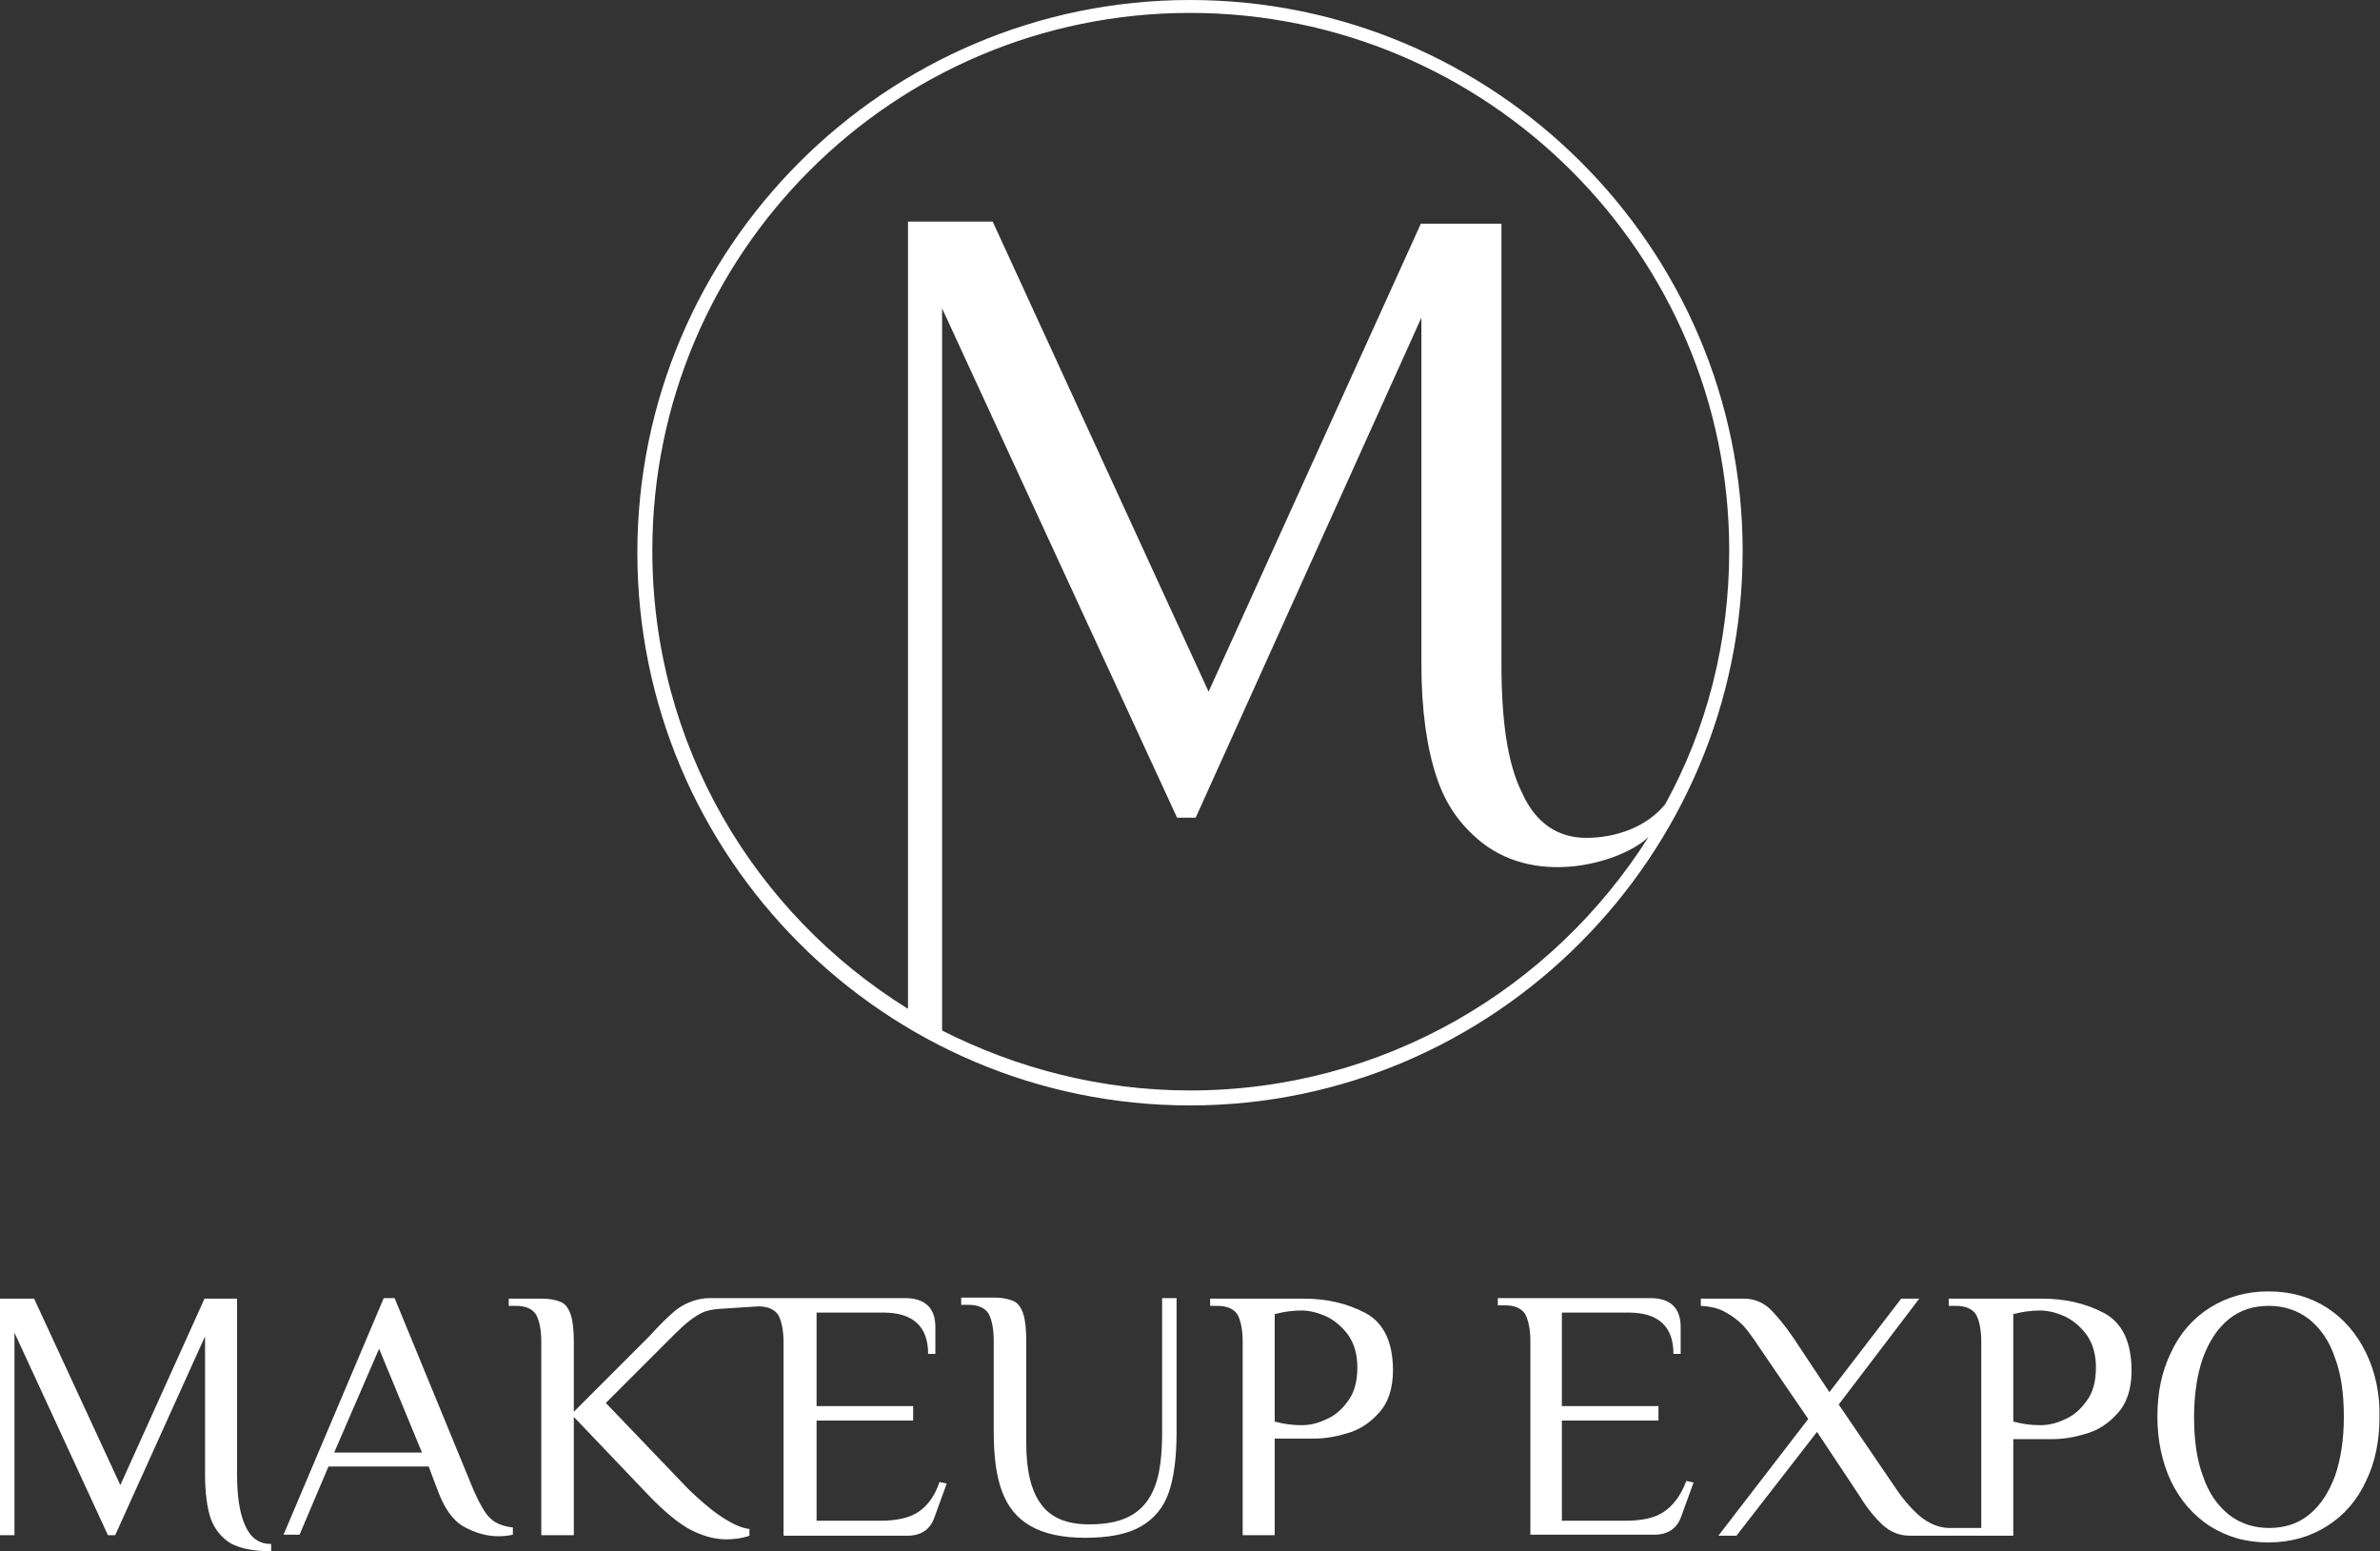
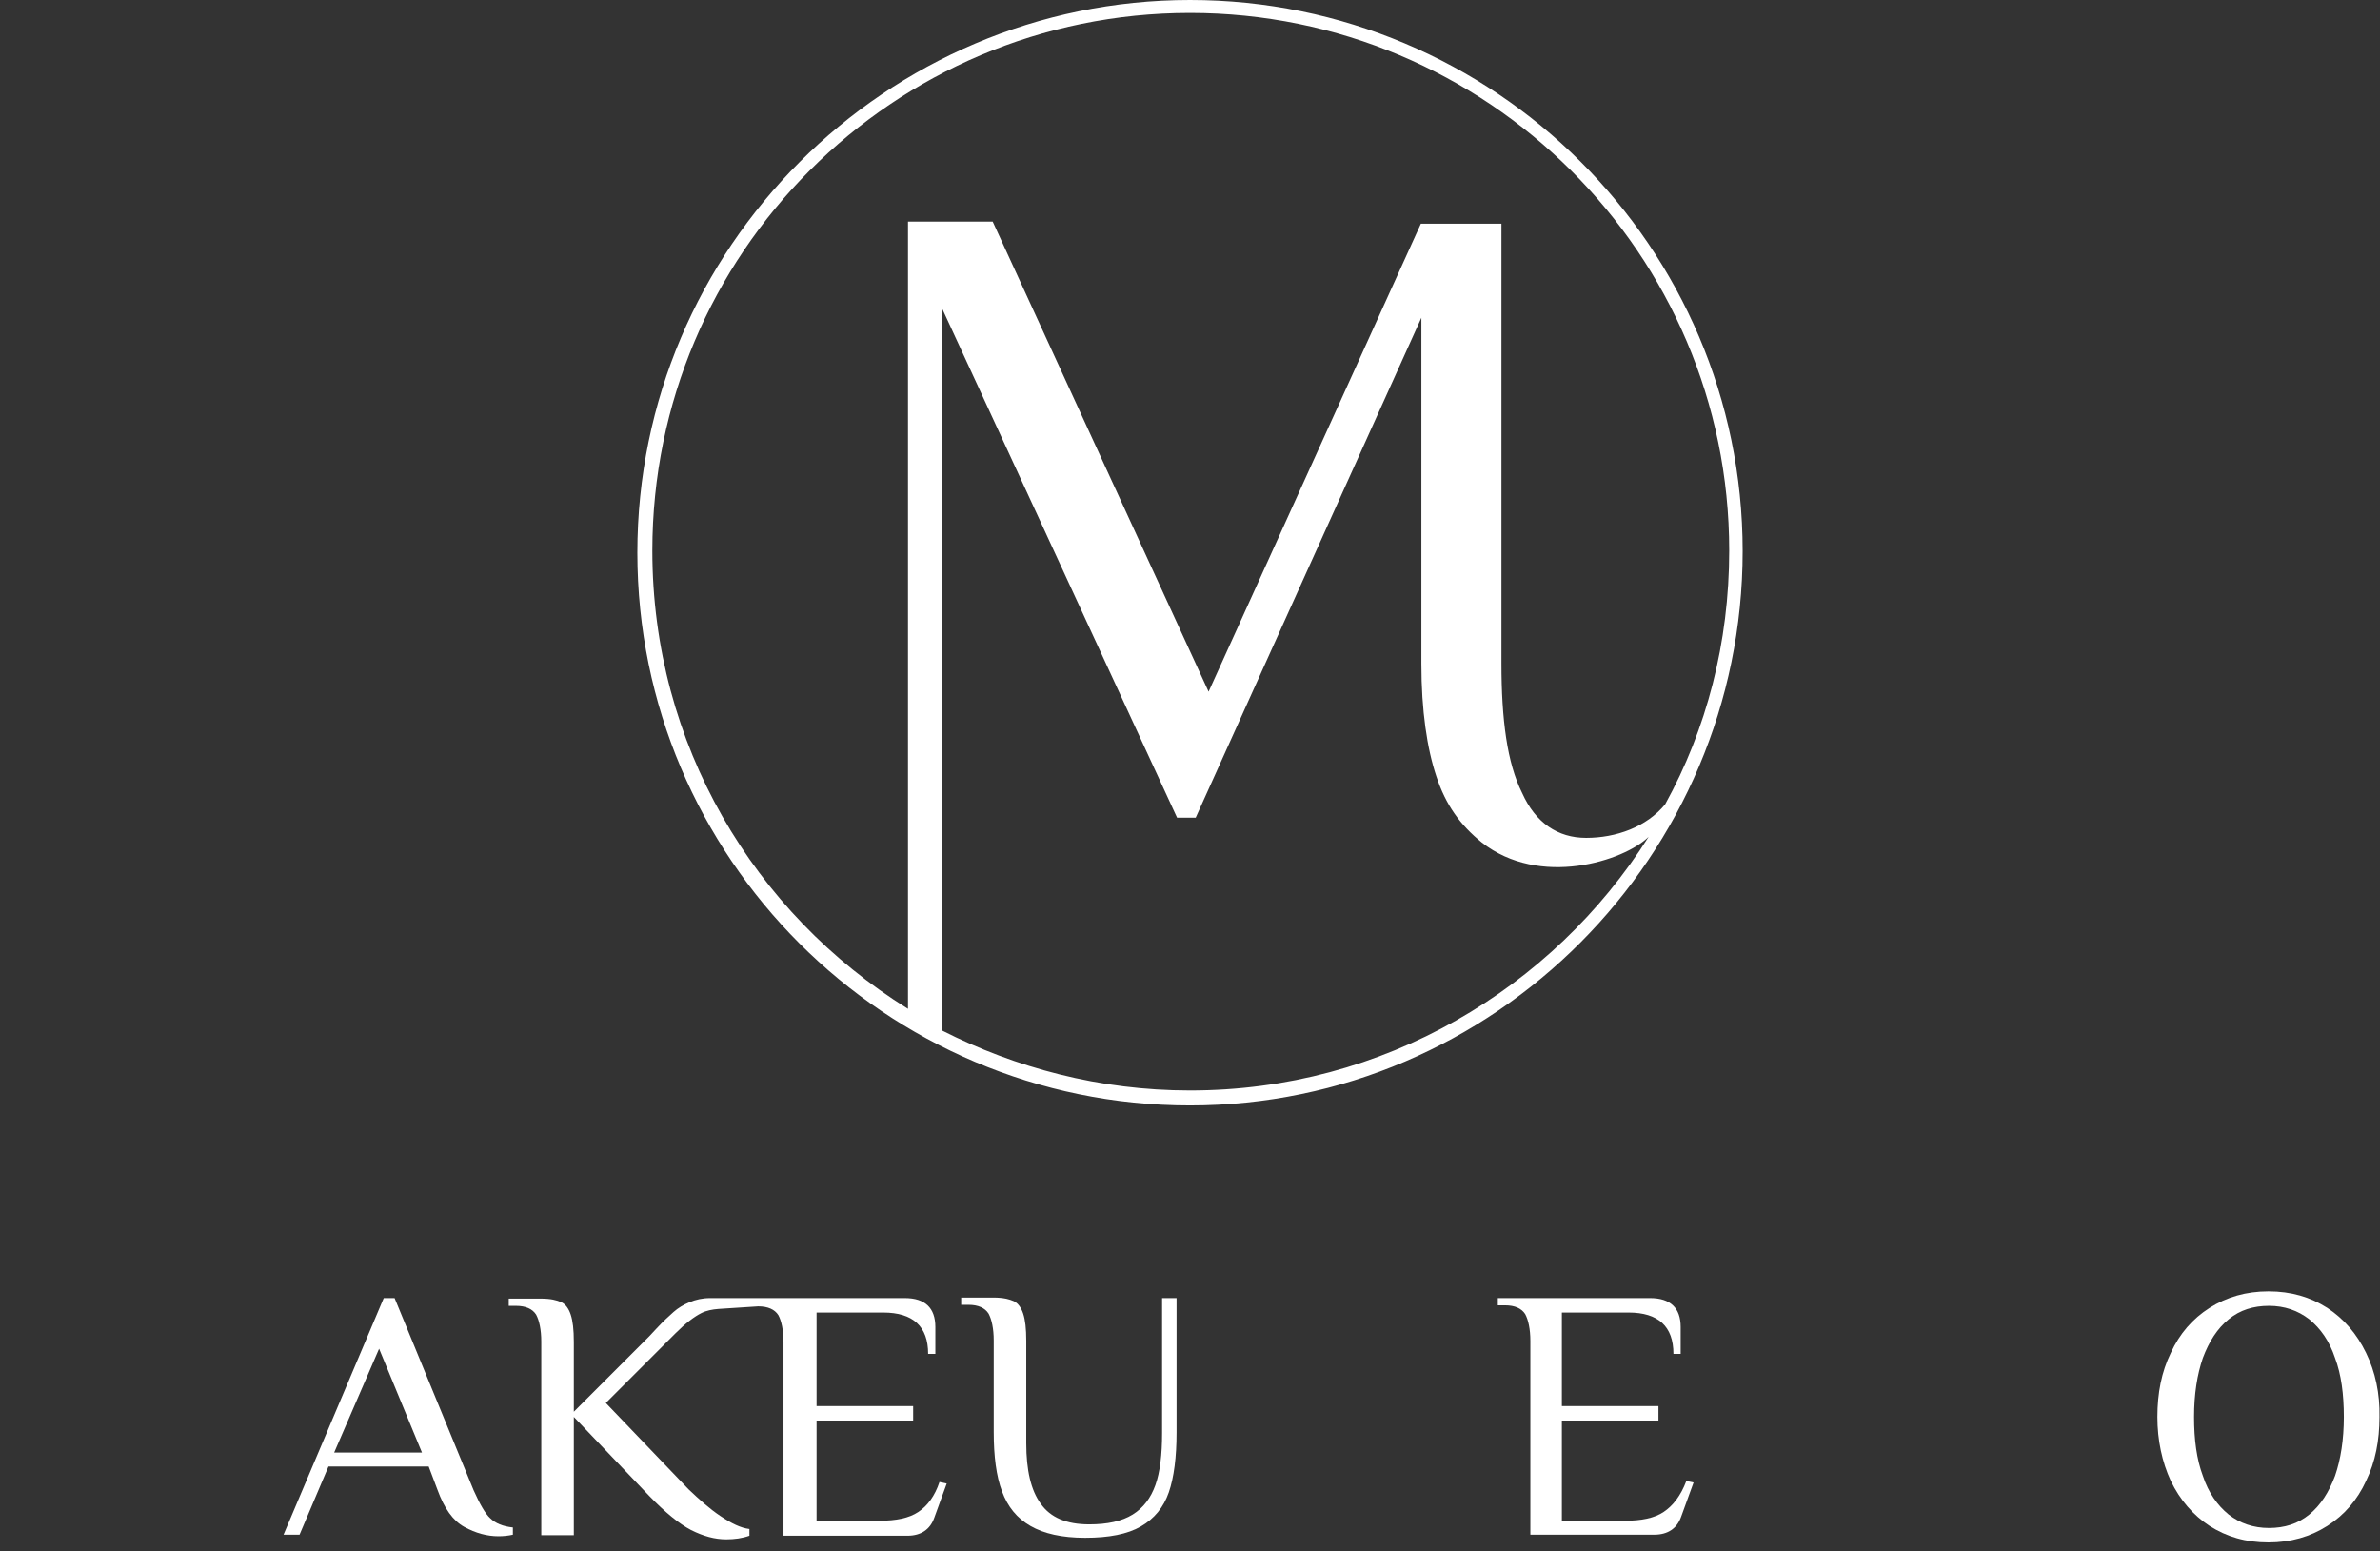
<svg xmlns="http://www.w3.org/2000/svg" id="Слой_1" x="0px" y="0px" viewBox="0 0 460.8 300.3" style="enable-background:new 0 0 460.8 300.3;" xml:space="preserve">
  <rect x="0" y="0" width="460.8" height="300.3" fill="#333333" stroke="none" />
  <style type="text/css"> .st0{fill:#FFFFFF;} </style>
  <g>
    <g>
      <path class="st0" d="M230.4,0c-58.9,0-107,48-107,107s48,107,107,107s107-48.4,107-107.3S289.3,0,230.4,0z M126.3,106.6 c0-57.5,46.6-104.1,104.1-104.1s104.4,46.6,104.4,104.1c0,17.8-4.4,34.6-12.4,49.1c-3.6,4.4-9.5,6.5-15.3,6.5l0,0 c-5.5,0-9.8-2.9-12.4-8.7c-2.9-5.8-4-14.2-4-25.1V43.3h-15.6L234,133.9l-41.8-91h-16.4v107.3v8v37.1 C146,176.8,126.3,144.1,126.3,106.6z M230.4,211.1c-17.5,0-33.8-4.4-48-11.6v-48.8l0,0v-91l45.5,98.6h3.6l43.7-96.8v67 c0,9.1,1.1,16.4,2.9,21.8c1.8,5.5,4.6,9.4,8.8,12.8c11.2,8.8,27.5,3.6,32.3-1.1C300.6,191.4,267.9,211.1,230.4,211.1z" />
    </g>
    <g>
-       <path class="st0" d="M47.5,295.4c-1.1-2.4-1.6-5.7-1.6-10v-34h-6.3l-16.3,36.1L6.6,251.4H0v45.8h2.8V258l18.1,39.2h1.4l17.4-38.5 v26.7c0,3.6,0.4,6.5,1.1,8.6c0.8,2.1,2.1,3.7,3.9,4.8c1.9,1,4.4,1.5,7.8,1.5v-1.4C50.2,298.9,48.6,297.8,47.5,295.4z" />
      <path class="st0" d="M91.7,288.5l-15.3-37.2h-2.1l-19.4,45.8h3.1l5.6-13.2h19.4l1.7,4.5c1.3,3.6,3,6,5.2,7.2 c2.2,1.2,4.4,1.8,6.6,1.8c1,0,1.9-0.1,2.8-0.3v-1.4c-1.9-0.2-3.4-0.8-4.4-1.8C94,293.1,92.9,291.2,91.7,288.5z M64.7,281.2 l8.7-20.1l8.3,20.1H64.7z" />
      <path class="st0" d="M177.8,292.7c-1.8,1.2-4.3,1.7-7.5,1.7h-12.2V275h18.7v-2.8h-18.7v-18.1H171c5.8,0,8.7,2.7,8.7,8h1.4v-5.2 c0-3.7-2-5.6-5.9-5.6H147h-1.4H141h-2.5h-1c-1.5,0-2.8,0.3-4,0.8c-1.2,0.5-2.2,1.1-3.1,1.9c-0.9,0.8-2,1.8-3.3,3.2l-1.4,1.5 l-14.6,14.6v-13.5c0-2.4-0.2-4.1-0.6-5.3c-0.4-1.2-1-2-1.8-2.4c-0.9-0.4-2.1-0.7-3.9-0.7h-6.3v1.4h1.4c1.9,0,3.2,0.6,3.9,1.7 c0.6,1.1,1,2.9,1,5.2v37.5h6.3v-22.9l14.6,15.3c3.1,3.2,5.8,5.4,8.1,6.6c2.4,1.2,4.6,1.8,6.8,1.8c1.6,0,3.1-0.2,4.5-0.7v-1.3 c-1.7-0.2-3.5-1.1-5.6-2.5c-2.1-1.4-4.1-3.2-6.2-5.2l-16-16.7l13.5-13.5c1.9-1.9,3.6-3.2,5-3.9c1-0.5,2.1-0.7,3.3-0.8l7.7-0.5h0 c1.9,0,3.2,0.6,3.9,1.7c0.6,1.1,1,2.9,1,5.2v37.5h24c2.6,0,4.4-1.2,5.2-3.5l2.4-6.6l-1.4-0.3C181,289.6,179.6,291.5,177.8,292.7z" />
      <path class="st0" d="M225,277.4c0,4.2-0.4,7.6-1.3,10.1c-0.9,2.5-2.3,4.4-4.4,5.7c-2.1,1.3-4.9,1.9-8.4,1.9c-4.4,0-7.5-1.3-9.4-4 c-1.9-2.6-2.8-6.5-2.8-11.7v-19.8c0-2.4-0.2-4.1-0.6-5.3c-0.4-1.2-1-2-1.8-2.4c-0.9-0.4-2.1-0.7-3.9-0.7h-6.3v1.4h1.4 c1.9,0,3.2,0.6,3.9,1.7c0.6,1.1,1,2.9,1,5.2v17.7c0,4.7,0.5,8.6,1.6,11.5c1.1,3,2.9,5.2,5.5,6.7c2.6,1.5,6.1,2.3,10.6,2.3 c4.6,0,8.2-0.7,10.8-2.2c2.6-1.5,4.4-3.7,5.4-6.6c1-2.9,1.5-6.8,1.5-11.6v-26H225V277.4z" />
-       <path class="st0" d="M264.4,254.2c-3.6-1.9-7.6-2.8-12-2.8h-18.1v1.4h1.4c1.9,0,3.2,0.6,3.9,1.7c0.6,1.1,1,2.9,1,5.2v37.5h6.2 v-18.7h7.6c1.9,0,4-0.3,6.3-1c2.3-0.6,4.4-1.9,6.2-3.9c1.8-1.9,2.8-4.7,2.8-8.3C269.7,259.8,267.9,256.1,264.4,254.2z M261,271.2 c-1.2,1.7-2.6,2.9-4.3,3.6c-1.7,0.8-3.2,1.1-4.7,1.1c-1.6,0-3.4-0.2-5.2-0.7v-20.8c1.9-0.5,3.6-0.7,5.2-0.7c1.5,0,3.1,0.4,4.7,1.1 c1.7,0.8,3.1,2,4.3,3.6c1.2,1.7,1.8,3.8,1.8,6.3C262.8,267.5,262.2,269.6,261,271.2z" />
      <path class="st0" d="M322.1,292.7c-1.8,1.2-4.3,1.7-7.5,1.7h-12.2V275h18.7v-2.8h-18.7v-18.1h12.9c5.8,0,8.7,2.7,8.7,8h1.4v-5.2 c0-3.7-2-5.6-5.9-5.6H290v1.4h1.4c1.9,0,3.2,0.6,3.9,1.7c0.6,1.1,1,2.9,1,5.2v37.5h24c2.6,0,4.4-1.2,5.2-3.5l2.4-6.6l-1.4-0.3 C325.4,289.6,323.9,291.5,322.1,292.7z" />
-       <path class="st0" d="M407.4,254.2c-3.6-1.9-7.6-2.8-12-2.8h-18.1v1.4h1.4c1.9,0,3.2,0.6,3.9,1.7c0.6,1.1,1,2.9,1,5.2v36.1h-6.4 c-2-0.1-3.8-0.9-5.5-2.3c-1.6-1.4-3.2-3.2-4.6-5.3L356,271.9l15.6-20.5h-3.5l-13.9,18.1l-6.9-10.4c-1.7-2.5-3.2-4.3-4.6-5.7 c-1.4-1.3-3.1-2-5.1-2h-8.3v1.4c1.9,0.1,3.6,0.5,4.9,1.3c1.3,0.7,2.4,1.6,3.3,2.5c0.8,0.9,1.8,2.2,2.9,3.9l9.7,14.2l-17.4,22.6 h3.5l15.6-20.1l8.3,12.5c1.4,2.3,2.9,4.1,4.4,5.5c1.5,1.4,3.3,2.1,5.3,2.1h7.3h6.4h0.6h5.7v-18.7h7.6c1.9,0,4-0.3,6.3-1 c2.3-0.6,4.4-1.9,6.2-3.9c1.8-1.9,2.8-4.7,2.8-8.3C412.7,259.8,410.9,256.1,407.4,254.2z M404,271.2c-1.2,1.7-2.6,2.9-4.3,3.6 c-1.7,0.8-3.2,1.1-4.7,1.1c-1.6,0-3.4-0.2-5.2-0.7v-20.8c1.9-0.5,3.6-0.7,5.2-0.7c1.5,0,3.1,0.4,4.7,1.1c1.7,0.8,3.1,2,4.3,3.6 c1.2,1.7,1.8,3.8,1.8,6.3C405.8,267.5,405.2,269.6,404,271.2z" />
      <path class="st0" d="M458.1,261.9c-1.8-3.7-4.3-6.6-7.5-8.7c-3.3-2.1-7-3.2-11.4-3.2c-4.3,0-8.1,1.1-11.4,3.2 c-3.3,2.1-5.8,5-7.5,8.7c-1.8,3.7-2.6,7.8-2.6,12.4c0,4.5,0.9,8.7,2.6,12.4c1.8,3.7,4.3,6.6,7.5,8.7c3.3,2.1,7,3.2,11.4,3.2 c4.3,0,8.1-1.1,11.4-3.2c3.3-2.1,5.8-5,7.5-8.7c1.8-3.7,2.6-7.8,2.6-12.4C460.8,269.8,459.9,265.6,458.1,261.9z M452.1,285.7 c-1.2,3.2-2.8,5.7-5,7.5c-2.2,1.8-4.8,2.6-7.8,2.6s-5.6-0.9-7.8-2.6c-2.2-1.8-3.9-4.2-5-7.5c-1.2-3.2-1.7-7-1.7-11.4 c0-4.4,0.6-8.2,1.7-11.4c1.2-3.2,2.8-5.7,5-7.5c2.2-1.8,4.8-2.6,7.8-2.6s5.6,0.9,7.8,2.6c2.2,1.8,3.9,4.2,5,7.5 c1.2,3.2,1.7,7,1.7,11.4C453.8,278.7,453.2,282.5,452.1,285.7z" />
    </g>
  </g>
</svg>